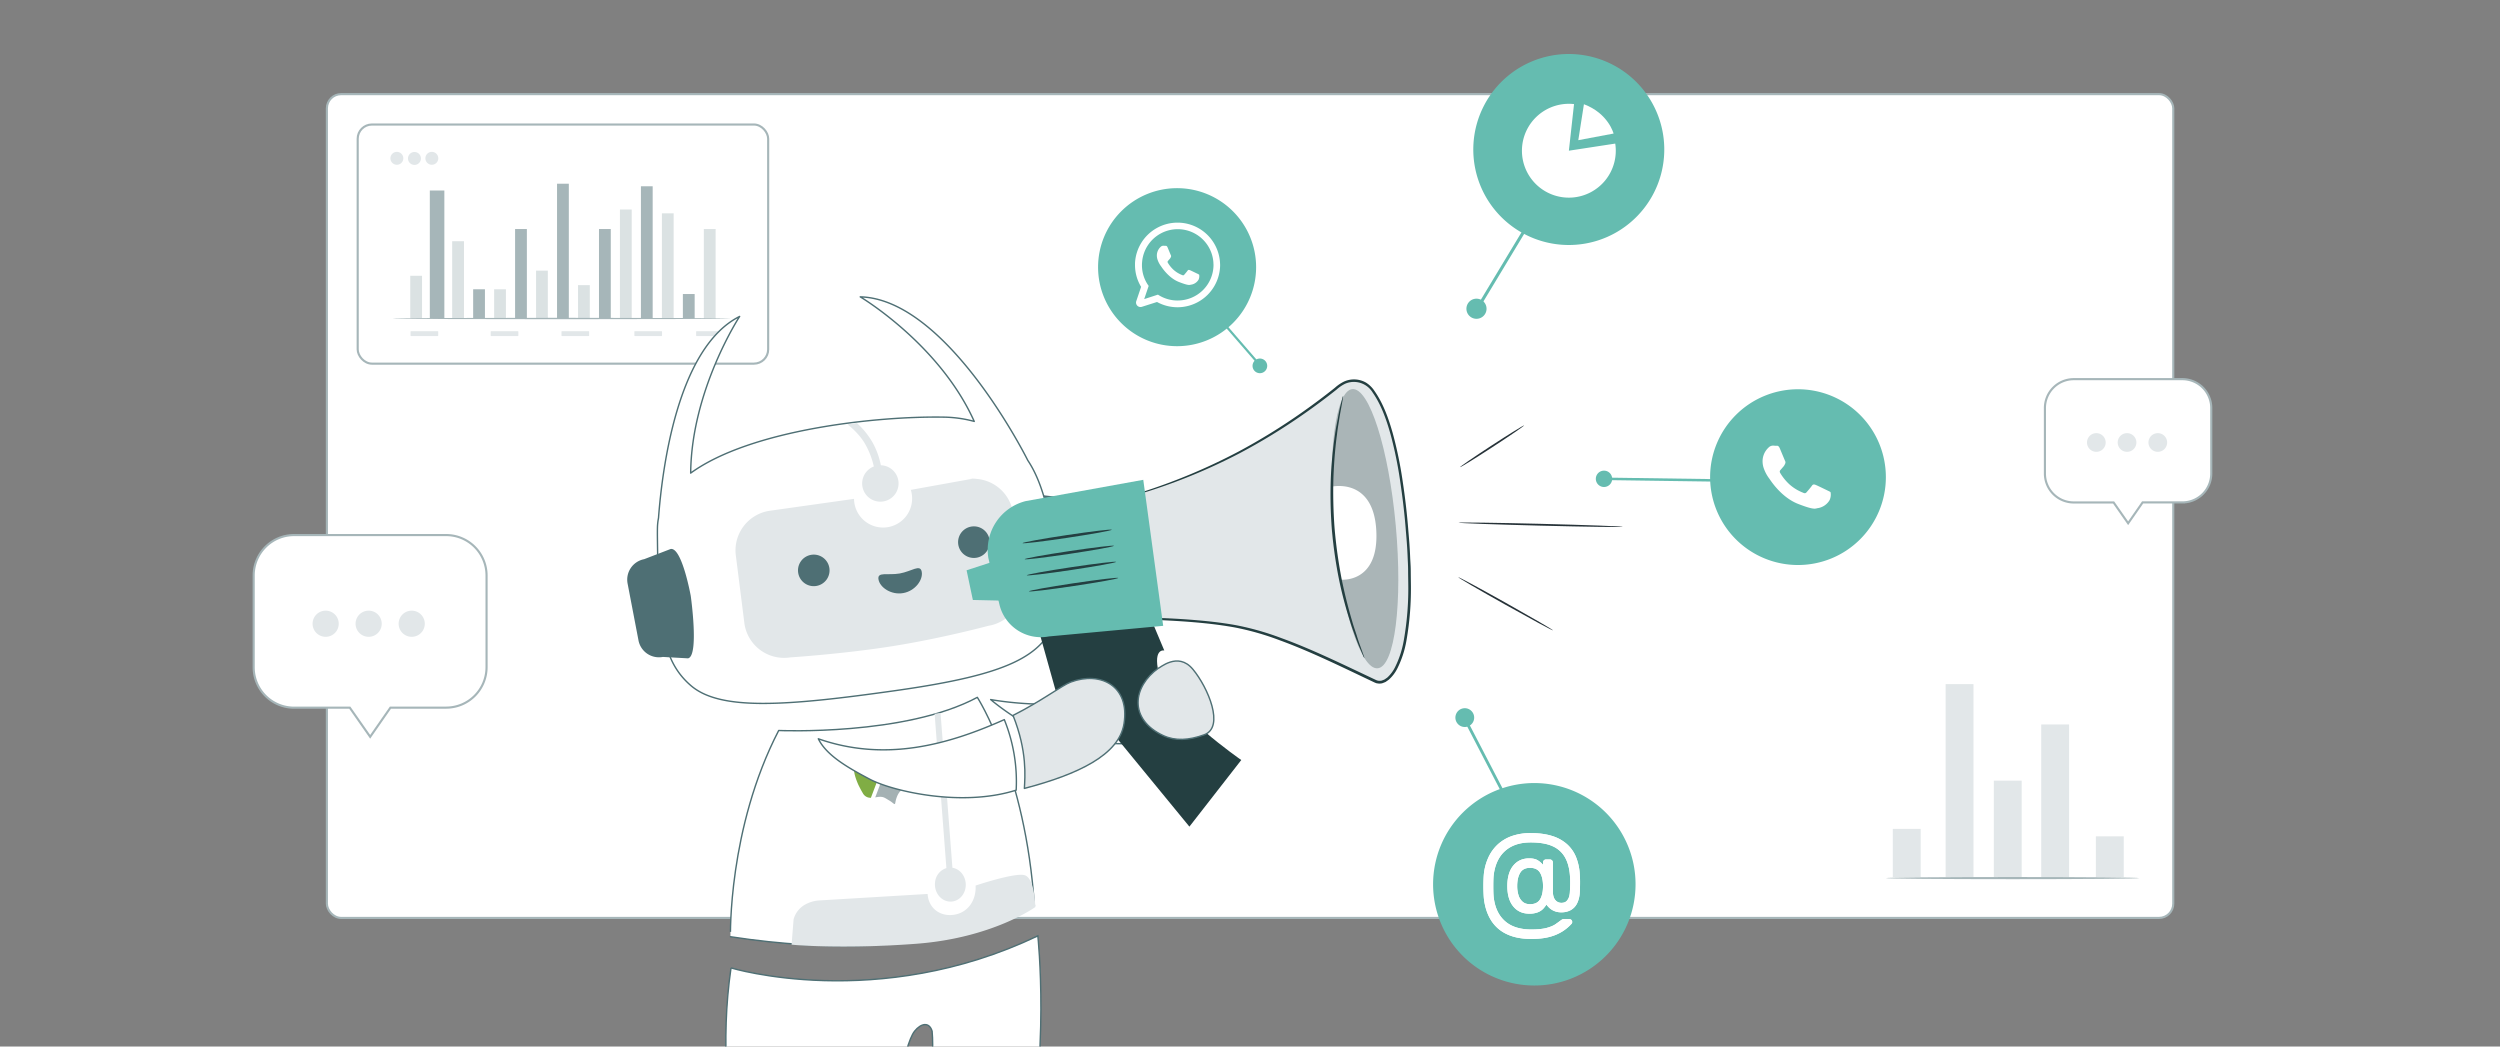
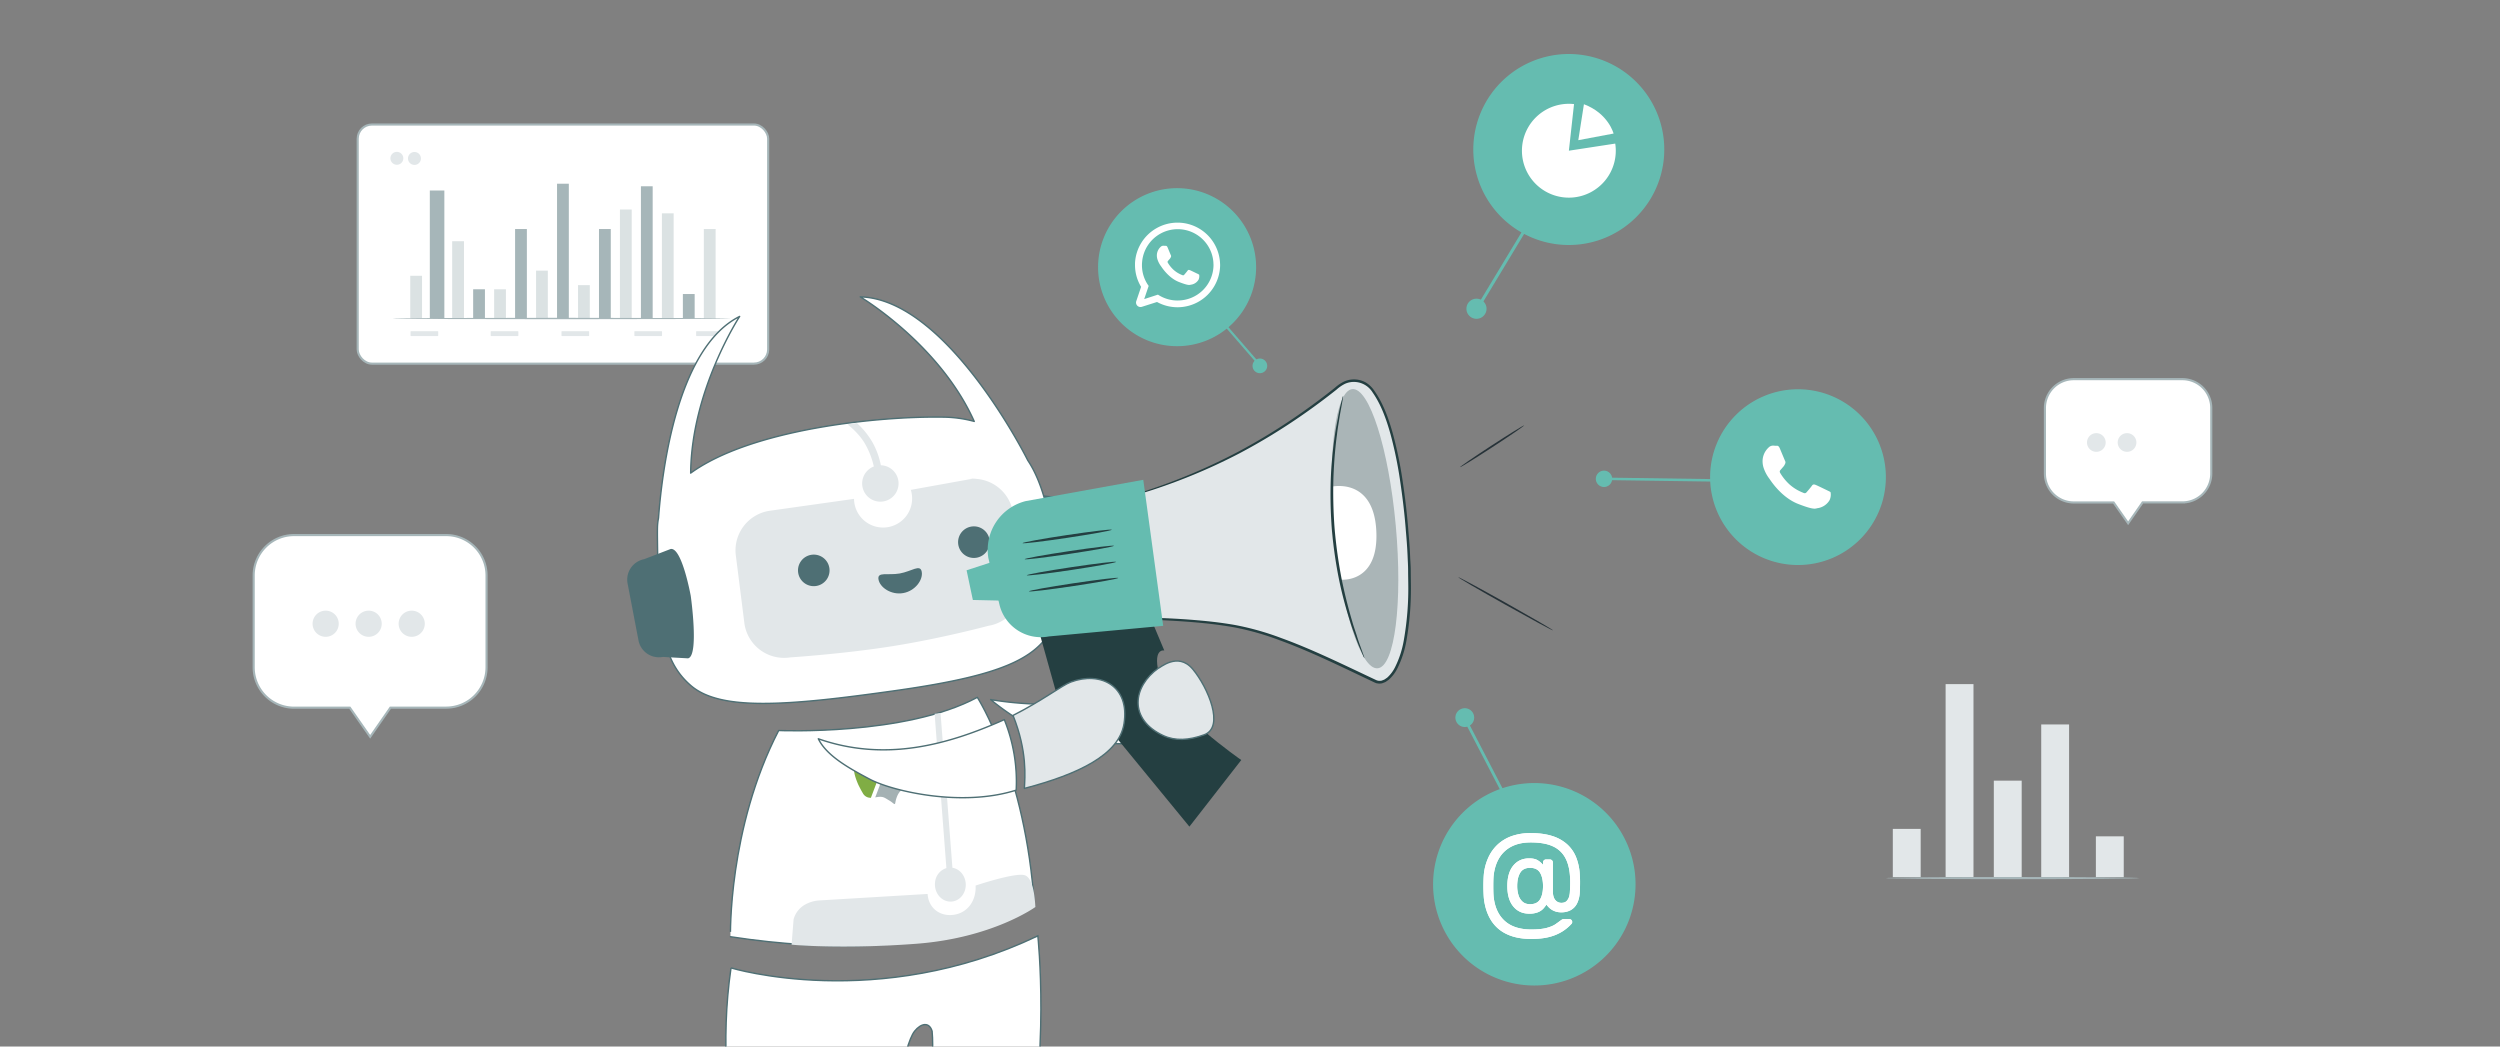
<svg xmlns="http://www.w3.org/2000/svg" width="3514" height="1471" viewBox="0 0 3514 1471">
  <rect x="0" y="0" width="3514" height="1471" fill="#808080" stroke="none" />
  <defs>
    <clipPath id="clip-path">
      <rect id="Rechteck_4447" data-name="Rechteck 4447" width="1072.289" height="830.621" fill="none" />
    </clipPath>
    <clipPath id="clip-path-2">
      <rect id="Rechteck_1605" data-name="Rechteck 1605" width="1371.655" height="1499.003" fill="none" />
    </clipPath>
    <clipPath id="clip-path-3">
      <rect id="Rechteck_16401" data-name="Rechteck 16401" width="136.85" height="149.77" fill="#fff" />
    </clipPath>
    <clipPath id="clip-Beitragsbild_Conversational-Marketing">
      <rect width="3514" height="1471" />
    </clipPath>
  </defs>
  <g id="Beitragsbild_Conversational-Marketing" clip-path="url(#clip-Beitragsbild_Conversational-Marketing)">
    <g id="freepik--Board--inject-126" transform="translate(456.999 129.796)">
-       <rect id="Rechteck_16317" data-name="Rechteck 16317" width="2595.275" height="1157.91" rx="20" transform="translate(2.474 2.524)" fill="#fff" stroke="#a6b6b9" stroke-width="3" />
-     </g>
+       </g>
    <g id="freepik--Tab--inject-126" transform="translate(501.49 173.319)">
      <rect id="Rechteck_16325" data-name="Rechteck 16325" width="576.969" height="336.105" rx="20" transform="translate(1.282 1.706)" fill="#fff" stroke="#a6b6b9" stroke-width="3" />
      <rect id="Rechteck_16326" data-name="Rechteck 16326" width="16.564" height="60.082" transform="translate(75.128 214.312)" fill="#4e6f74" opacity="0.2" />
      <rect id="Rechteck_16327" data-name="Rechteck 16327" width="16.564" height="108.699" transform="translate(134.098 165.733)" fill="#4e6f74" opacity="0.2" />
      <rect id="Rechteck_16328" data-name="Rechteck 16328" width="20.436" height="179.977" transform="translate(102.658 94.455)" fill="#a6b6b9" />
      <rect id="Rechteck_16329" data-name="Rechteck 16329" width="16.564" height="41.103" transform="translate(193.068 233.291)" fill="#4e6f74" opacity="0.2" />
      <rect id="Rechteck_16330" data-name="Rechteck 16330" width="16.564" height="41.103" transform="translate(163.583 233.291)" fill="#a6b6b9" />
      <rect id="Rechteck_16331" data-name="Rechteck 16331" width="16.564" height="67.328" transform="translate(252 207.066)" fill="#4e6f74" opacity="0.2" />
      <rect id="Rechteck_16332" data-name="Rechteck 16332" width="16.564" height="125.8" transform="translate(222.515 148.594)" fill="#a6b6b9" />
      <rect id="Rechteck_16333" data-name="Rechteck 16333" width="16.564" height="125.8" transform="translate(340.454 148.594)" fill="#a6b6b9" />
      <rect id="Rechteck_16334" data-name="Rechteck 16334" width="16.564" height="189.486" transform="translate(281.485 84.908)" fill="#a6b6b9" />
      <rect id="Rechteck_16335" data-name="Rechteck 16335" width="16.564" height="46.931" transform="translate(310.97 227.463)" fill="#4e6f74" opacity="0.2" />
      <rect id="Rechteck_16336" data-name="Rechteck 16336" width="16.564" height="34.469" transform="translate(458.356 239.963)" fill="#a6b6b9" />
      <rect id="Rechteck_16337" data-name="Rechteck 16337" width="16.525" height="185.882" transform="translate(399.386 88.512)" fill="#a6b6b9" />
      <rect id="Rechteck_16338" data-name="Rechteck 16338" width="16.525" height="147.885" transform="translate(428.871 126.548)" fill="#4e6f74" opacity="0.2" />
      <rect id="Rechteck_16339" data-name="Rechteck 16339" width="16.525" height="153.253" transform="translate(369.901 121.18)" fill="#4e6f74" opacity="0.2" />
      <rect id="Rechteck_16340" data-name="Rechteck 16340" width="16.564" height="125.8" transform="translate(487.841 148.594)" fill="#4e6f74" opacity="0.2" />
      <rect id="Rechteck_16341" data-name="Rechteck 16341" width="38.879" height="6.825" rx="0.61" transform="translate(75.588 292.223)" fill="#e2e7e9" />
      <rect id="Rechteck_16342" data-name="Rechteck 16342" width="38.879" height="6.825" rx="0.61" transform="translate(188.237 292.223)" fill="#e2e7e9" />
      <rect id="Rechteck_16343" data-name="Rechteck 16343" width="38.879" height="6.825" rx="0.61" transform="translate(287.734 292.223)" fill="#e2e7e9" />
      <rect id="Rechteck_16344" data-name="Rechteck 16344" width="38.879" height="6.825" rx="0.61" transform="translate(390.184 292.223)" fill="#e2e7e9" />
      <rect id="Rechteck_16345" data-name="Rechteck 16345" width="38.879" height="6.825" rx="0.61" transform="translate(476.99 292.223)" fill="#e2e7e9" />
      <path id="Pfad_93790" data-name="Pfad 93790" d="M894.44,92.787c0,.575-106.514,1-237.72,1S419,93.362,419,92.787s106.475-1,237.72-1S894.44,92.25,894.44,92.787Z" transform="translate(-368.755 181.607)" fill="#a6b6b9" />
      <g id="Gruppe_93618" data-name="Gruppe 93618">
        <circle id="Ellipse_26166" data-name="Ellipse 26166" cx="9.087" cy="9.087" r="9.087" transform="translate(47.254 40.125)" fill="#e2e7e9" />
        <path id="Pfad_93791" data-name="Pfad 93791" d="M442.843,39.9A9.087,9.087,0,1,1,433.6,31a9.087,9.087,0,0,1,9.24,8.9Z" transform="translate(-352.685 9.316)" fill="#e2e7e9" />
-         <circle id="Ellipse_26167" data-name="Ellipse 26167" cx="9.087" cy="9.087" r="9.087" transform="translate(96.408 40.125)" fill="#e2e7e9" />
      </g>
    </g>
    <g id="Gruppe_93613" data-name="Gruppe 93613" transform="translate(18.841)">
      <g id="Gruppe_93599" data-name="Gruppe 93599" transform="translate(623.012 264.482)">
        <g id="Gruppe_13871" data-name="Gruppe 13871" transform="translate(0 0)">
          <g id="Gruppe_13887" data-name="Gruppe 13887" transform="translate(0)">
            <g id="Gruppe_12477" data-name="Gruppe 12477" transform="translate(0 64.85) rotate(-3)">
              <g id="Gruppe_12219" data-name="Gruppe 12219" transform="translate(0 174.314) rotate(-9)">
                <g id="Gruppe_11943" data-name="Gruppe 11943" transform="translate(43.471 0) rotate(3)">
                  <g id="Gruppe_11128" data-name="Gruppe 11128" clip-path="url(#clip-path)">
                    <g id="Gruppe_12237" data-name="Gruppe 12237" transform="matrix(0.995, 0.105, -0.105, 0.995, 175.524, -31.984)">
                      <path id="Pfad_10869" data-name="Pfad 10869" d="M24.367,151.55l32.434-5.9a28.248,28.248,0,0,0,26.352-30.025L77.74,32.487A28.246,28.246,0,0,0,47.717,6.135L10.225,0c-15.567,1.012-9,21.834-7.992,37.4l5.413,83.141c1.012,15.567,1.153,32.018,16.72,31.005" transform="translate(558.184 288.15)" fill="#4e6f74" />
                      <path id="Pfad_10870" data-name="Pfad 10870" d="M1.945,323.576l-.009.009.018-.2q.286-6.971.745-13.877a79.951,79.951,0,0,1,2.227-13.951c8.6-67.761,38.815-237.78,128.519-276.863,0,0-73.124,100.031-80.1,216.2,87.26-56.756,265.142-66.482,358.393-60.107a172.3,172.3,0,0,1,43.187,8.259C411.872,71.781,304.1,0,304.1,0,426.656,9.591,527.239,241.662,527.245,241.677c37.263,62.084,32.763,184.739,29.2,221.217-20.69,55.279-73.393,78-230.581,92.011S77.336,570.576,38.1,532.988-2.957,443.643,1.945,323.576" transform="translate(43.502 0)" fill="#fff" stroke="#4e6f74" stroke-linecap="round" stroke-linejoin="round" stroke-width="2" />
                      <path id="Pfad_10872" data-name="Pfad 10872" d="M33.818,62.092a115.957,115.957,0,0,0-10.268-31.58C15.371,13.907,0,1.174,0,1.174,3.339.781,9.929.323,13.23,0A112.17,112.17,0,0,1,34.035,28.852a109.181,109.181,0,0,1,9.725,32.088,25.568,25.568,0,1,1-9.937,1.174Z" transform="translate(320.466 176.847)" fill="#e2e7e9" />
                      <path id="Pfad_10873" data-name="Pfad 10873" d="M44.417,150.9l35.145,3.814c16.013-2.215,8.411-87.477,8.411-87.477S79.134-2.163,63.118.052L25.268,12.4A29.271,29.271,0,0,0,.28,45.407l11.131,80.5A29.272,29.272,0,0,0,44.417,150.9" transform="translate(0 339.875)" fill="#4e6f74" />
                    </g>
                  </g>
                </g>
              </g>
              <path id="Pfad_55421" data-name="Pfad 55421" d="M355.151.284l-94.74,2.034a40.825,40.825,0,1,1-80.8,0L59.188.284A56.338,56.338,0,0,0,3.018,56.453L0,152.2a56.338,56.338,0,0,0,56.17,56.171s74.42,6.969,144.906,6.9,137.041-7.182,137.041-7.182a56.338,56.338,0,0,0,56.169-56.169l3.018-95.75A56.337,56.337,0,0,0,341.144,0" transform="translate(359.486 417.069) rotate(-6)" fill="#e2e7e9" />
              <g id="Gruppe_12236" data-name="Gruppe 12236" transform="translate(441.723 481.178) rotate(-7)">
                <path id="Pfad_55419" data-name="Pfad 55419" d="M22.17,0A22.17,22.17,0,1,1,0,22.17,22.171,22.171,0,0,1,22.17,0" transform="translate(10.369 -1.193)" fill="#4e6f74" />
                <path id="Pfad_55418" data-name="Pfad 55418" d="M61.746,6.084c0,11.565-13.823,24.91-30.873,24.91S0,17.649,0,6.084,13.823,3,30.873,3,61.746-5.481,61.746,6.084" transform="translate(119.908 43.229)" fill="#4e6f74" />
                <path id="Pfad_55420" data-name="Pfad 55420" d="M22.15,0h0A22.194,22.194,0,0,0,22.2,44.388h.048A22.194,22.194,0,1,0,22.162,0Z" transform="translate(238.881 -1.218)" fill="#4e6f74" />
              </g>
            </g>
            <g id="Gruppe_12389" data-name="Gruppe 12389" transform="translate(0 47.399)">
              <g id="Gruppe_10560" data-name="Gruppe 10560" transform="translate(0 0)">
                <g id="Gruppe_10565" data-name="Gruppe 10565" clip-path="url(#clip-path-2)">
                  <path id="Pfad_10183" data-name="Pfad 10183" d="M320.375,650.1c-5.109,18.315-10.388,37.669-15.865,58.283,0,0-2.506,20.038,0,28.794s35.054,35.053,35.054,35.053l-135.828-.089s-13.531-54.17-21.906-142.536c30.49-.837,109.027.7,138.546,20.495" transform="translate(209.947 726.769)" fill="#e2e7e9" stroke="#4e6f74" stroke-linecap="round" stroke-linejoin="round" stroke-width="2" />
                  <path id="Pfad_10184" data-name="Pfad 10184" d="M441.674,629.518Q428.007,676.581,410.8,728.24l40.06,33.8H302.823s5.04-46.733,7.569-110.19c28.9-10.654,87.875-23.193,131.283-22.333" transform="translate(349.653 726.815)" fill="#e2e7e9" stroke="#4e6f74" stroke-linecap="round" stroke-linejoin="round" stroke-width="2" />
                  <path id="Pfad_10185" data-name="Pfad 10185" d="M182.193,511.017s205.928,62.617,431.272-45.05c0,0,17.987,166.837-19.569,327.355-28.932-.36-89.286,4.989-141.129,21.587,1.2-81.806,16.515-168.569,12.071-215.012-4.115-13.508-15.7-11.01-24.544,0-15.826,19.712-29.018,115.216-58.061,223.872-32.4-15.558-144.542-30.155-193.925-25.45-8.7-90.126-21.642-180.9-6.115-287.3" transform="translate(203.469 537.601)" fill="#fff" stroke="#4e6f74" stroke-width="2" />
                  <path id="Pfad_10186" data-name="Pfad 10186" d="M246.441,354.9s177.811,7.862,279.211-46.608c0,0,67.955,105.555,80.2,293.084,0,0-133.011,88.468-427.211,43.4,0,.009-3.561-152.165,67.8-289.875" transform="translate(206.237 360.018)" fill="#fff" stroke="#4e6f74" stroke-linecap="round" stroke-linejoin="round" stroke-width="2" />
                  <path id="Pfad_10187" data-name="Pfad 10187" d="M289.549,545.2,272.982,328.231c2.846-.164,5.546-.754,8.358-.862l16.68,217.345c11.863,1.923,20.174,14.073,18.568,27.148s-12.527,22.109-24.39,20.187-20.176-14.074-18.566-27.148a22.9,22.9,0,0,1,15.918-19.708Z" transform="translate(398.844 363.114)" fill="#e2e7e9" />
                  <path id="Pfad_10188" data-name="Pfad 10188" d="M205.9,480.6a33.99,33.99,0,0,1,15.061-20.115,46.627,46.627,0,0,1,21.1-6.48L394.3,444.9c1.141,20.006,17.719,32.387,37.493,29.172s31.037-20.966,29.917-40.954c0,0,54.078-18.19,68.47-14.7s15.087,40.544,15.625,44.8c0,0-60.132,43.56-167.121,51.68s-175.626,1.313-175.626,1.313Z" transform="translate(267.72 499.761)" fill="#e2e7e9" />
                  <path id="Pfad_10198" data-name="Pfad 10198" d="M0,73.412C61.119,20.863,153.919,2.338,201.085.129s105.473,24.6,105.473,24.6S228.064,31.963,170.566,63.72s-96.292,81.1-96.292,81.1a288.527,288.527,0,0,0-21.412-40.21C39.331,83.445,0,73.412,0,73.412" transform="translate(1038.488 779.68) rotate(-164)" fill="#fff" stroke="#4e6f74" stroke-linecap="round" stroke-linejoin="round" stroke-width="2" />
                  <path id="Pfad_10204" data-name="Pfad 10204" d="M280.182,397.032" transform="translate(331.623 568.085)" fill="none" stroke="#d2d9da" stroke-miterlimit="10" stroke-width="1" />
                  <g id="Gruppe_12550" data-name="Gruppe 12550" transform="translate(558.689 741.039)">
                    <path id="Pfad_10214" data-name="Pfad 10214" d="M212.77,418.645c.185-.03.358-.049.539-.087,10.425-1.876,11.779.07,18.639,4.13,7.558,4.3,8.453,8.409,9.279,2.1,3.514-15.778,9.857-17.612,17.719-21.772a4.991,4.991,0,0,0,1.651-1.493l-35.489-15.474Z" transform="translate(-183.092 -350.746)" fill="#a4b1b3" />
                    <path id="Pfad_10215" data-name="Pfad 10215" d="M248.12,374.223a408.26,408.26,0,0,0-40.726,16.433L271.8,418.764c1.316-9.663-2.9-26.449-4.752-33.824-2.445-9.826-8.929-13.808-18.928-10.717" transform="translate(-192.484 -373.197)" fill="#556e73" />
                    <path id="Pfad_10216" data-name="Pfad 10216" d="M238.948,393.119l-28.436-12.4a22.216,22.216,0,0,0-7.887,5.71c-3.06,5.913,5.55,24.371,5.55,24.371,3.906,7.543,2.8,5.632,6.024,11.191a12.108,12.108,0,0,0,11.373,6.5Z" transform="translate(-201.968 -360.057)" fill="#80ad44" />
                  </g>
                </g>
              </g>
            </g>
            <path id="Pfad_58387" data-name="Pfad 58387" d="M5323.406,3713.724s38.75-3.078,63.329-22.744" transform="translate(-4898.231 -2538.804)" fill="none" stroke="#fff" stroke-linecap="round" stroke-width="0.2" />
            <path id="Pfad_58388" data-name="Pfad 58388" d="M5386.735,3713.724s-38.744-3.078-63.329-22.744" transform="translate(-4576.467 -2554.125)" fill="none" stroke="#fff" stroke-linecap="round" stroke-width="0.2" />
          </g>
        </g>
      </g>
      <g id="freepik--Speaker--inject-126" transform="matrix(0.985, 0.174, -0.174, 0.985, 1402.324, 447.623)">
        <path id="Pfad_93792" data-name="Pfad 93792" d="M305.67,253.009l56.3,117.338,29.411-7.639,188.077,161.3,55.5-104.848s-111.991-51.526-132.082-92.74-1.222-39.991-1.222-39.991l-46.523-72.19Z" transform="translate(-208.461 135.621)" fill="#243f41" />
        <path id="Pfad_93793" data-name="Pfad 93793" d="M324.72,353.553s59.013-17.341,153.4-84.031c69.02-48.891,122.953-106.949,146.978-134.87a32.161,32.161,0,0,1,44.995-4.316c20.779,17.532,49.387,61.457,80.555,173.1,55,196.824,15.546,234.256-.993,231.315s-125.4-38.96-197.015-42.016S371.854,511,371.854,511Z" transform="translate(-154.748 -121.335)" fill="#e2e7e9" />
        <path id="Pfad_93794" data-name="Pfad 93794" d="M324.72,354.861a20.821,20.821,0,0,0,.649,2.6c.535,1.948,1.26,4.545,2.215,7.907l8.9,30.824c8.021,27.272,19.594,66.8,34.185,116.574l.306,1.07,1.146-.191c31.053-5.653,66.576-11.153,105.8-14.935,19.633-1.833,40.22-3.247,61.572-3.17a383.824,383.824,0,0,1,65.965,6.837c45.262,7.983,92.014,21.657,141.325,35.179l2.406.535h2.788a18.182,18.182,0,0,0,5.347-1.222c1.528-.917,3.094-1.757,4.545-2.788l3.82-3.82a52.711,52.711,0,0,0,9.243-17.99,140.635,140.635,0,0,0,5.691-39.915,423.549,423.549,0,0,0-7.945-81.434c-1.146-6.035-2.292-12.07-3.4-18.067s-2.712-11.917-4.01-17.838c-2.559-11.879-5.577-23.567-8.709-35.14-5.92-23.185-12.758-45.835-20.129-67.76a563.979,563.979,0,0,0-25.21-63.444c-9.663-20.053-20.664-39.38-35.981-54.659a39.342,39.342,0,0,0-13.33-9.243,33.956,33.956,0,0,0-31.015,3.82,55.57,55.57,0,0,0-11,10.695c-13.216,15.049-26.546,29.182-39.8,42.474a863.2,863.2,0,0,1-77.882,69.364,833.452,833.452,0,0,1-126.849,81.358c-15.851,8.1-28.532,13.674-37.2,17.188-4.316,1.8-7.639,3.056-9.893,3.82a36.292,36.292,0,0,0-3.4,1.337,19.664,19.664,0,0,0,3.514-.917c2.292-.726,5.691-1.872,10.084-3.552,8.785-3.285,21.581-8.632,37.585-16.539a807,807,0,0,0,127.88-80.479,848.143,848.143,0,0,0,78.493-69.288q20.053-19.881,40.068-42.474a52.941,52.941,0,0,1,10.466-10.237,30.556,30.556,0,0,1,13.445-4.927,30.939,30.939,0,0,1,26.737,10.237c14.705,14.744,25.591,33.8,35.1,53.665a558.24,558.24,0,0,1,24.942,63.062c7.3,21.886,14.133,44.384,20.015,67.531,3.094,11.459,6.073,23.147,8.632,34.949,1.3,5.92,2.75,11.8,3.82,17.761s2.254,11.994,3.4,17.99a420.65,420.65,0,0,1,7.83,80.823,135.978,135.978,0,0,1-5.462,38.731,49.005,49.005,0,0,1-8.441,16.654l-3.208,3.132c-1.184.84-2.445,1.528-3.82,2.33a12.376,12.376,0,0,1-8.174.382c-49.005-13.33-96.254-27.043-141.669-34.911a384.821,384.821,0,0,0-66.423-6.646c-21.581,0-42.016,1.528-61.916,3.438-39.342,3.82-74.864,9.664-105.994,15.584l1.452.878L337.974,396.571c-4.163-13.369-7.372-23.72-9.587-30.9-1.07-3.4-1.91-6.073-2.559-8.021A16.452,16.452,0,0,0,324.72,354.861Z" transform="translate(-154.748 -122.644)" fill="#243f41" />
        <path id="Pfad_93795" data-name="Pfad 93795" d="M296.148,268.951l38.349-5.882L312.457,212.23,280.22,229.418Z" transform="translate(-280.22 129.954)" fill="#65bcb0" />
        <path id="Pfad_93796" data-name="Pfad 93796" d="M290.263,318.7l17.15,39.609,9.358,21.619a59.853,59.853,0,0,0,76.392,32.543l155.61-42.627L485.521,172.64,328,230.851A70.7,70.7,0,0,0,290.263,318.7Z" transform="translate(-263.144 18.326)" fill="#65bcb0" />
        <g id="Gruppe_93546" data-name="Gruppe 93546" transform="translate(474.627 14.02)" opacity="0.3">
          <path id="Pfad_93797" data-name="Pfad 93797" d="M512.878,305.017c28.571,104.963,33,195.3,9.854,201.751S457.8,433.355,429.19,328.393s-33-195.258-9.893-201.713S484.307,200.092,512.878,305.017Z" transform="translate(-404.481 -126.314)" fill="#243f41" />
        </g>
        <path id="Pfad_93798" data-name="Pfad 93798" d="M407.12,165.784s55.575-23.8,72.573,49.922-38.2,76.621-38.2,76.621A470.613,470.613,0,0,1,407.12,165.784Z" transform="translate(77.587 -11.333)" fill="#fff" />
        <g id="Gruppe_93610" data-name="Gruppe 93610">
          <path id="Pfad_93799" data-name="Pfad 93799" d="M419.269,192.794c.305,1.031-26.393,10.886-59.662,22.077s-60.541,19.365-60.884,18.372,26.393-10.924,59.662-22.077S418.925,191.763,419.269,192.794Z" transform="translate(-228.06 74.907)" fill="#243f41" />
          <path id="Pfad_93800" data-name="Pfad 93800" d="M421.069,198.47c.306,1.031-26.393,10.924-59.662,22.077s-60.541,19.4-60.884,18.372,26.393-10.886,59.662-22.039S420.763,197.477,421.069,198.47Z" transform="translate(-222.984 90.927)" fill="#243f41" />
          <path id="Pfad_93801" data-name="Pfad 93801" d="M422.869,204.164c.305,1.031-26.393,10.886-59.662,22.077s-60.541,19.365-60.885,18.372,26.394-10.924,59.662-22.077S422.525,203.133,422.869,204.164Z" transform="translate(-217.909 106.966)" fill="#243f41" />
          <path id="Pfad_93802" data-name="Pfad 93802" d="M424.669,209.854c.306.993-26.393,10.886-59.662,22.039s-60.541,19.4-60.884,18.372,26.393-10.886,59.662-22.039S424.325,208.823,424.669,209.854Z" transform="translate(-212.834 123.01)" fill="#243f41" />
        </g>
        <path id="Pfad_93803" data-name="Pfad 93803" d="M458.771,187.781c-.229.687,31.856,12.528,71.694,26.432s72.3,24.713,72.572,24.025-31.894-12.49-71.732-26.432S459,187.131,458.771,187.781Z" transform="translate(223.219 60.938)" fill="#263238" />
-         <path id="Pfad_93804" data-name="Pfad 93804" d="M455.38,193.467c0,.688,51.335-6.455,114.4-15.966s114.168-17.8,114.091-18.487-51.336,6.455-114.588,15.966S455.266,192.894,455.38,193.467Z" transform="translate(213.661 -20.224)" fill="#263238" />
        <path id="Pfad_93805" data-name="Pfad 93805" d="M452.4,202.021c.5.535,18.449-15.508,40.106-35.79s38.845-37.127,38.387-37.661-18.449,15.508-40.106,35.79S451.938,201.524,452.4,202.021Z" transform="translate(205.224 -105.972)" fill="#263238" />
        <path id="Pfad_93806" data-name="Pfad 93806" d="M406.946,129.39a12.8,12.8,0,0,0-.573,3.82c-.229,2.979-.5,6.57-.8,10.962s-.458,10.466-.458,17.379-.344,14.476,0,22.918a576.7,576.7,0,0,0,4.583,59.777,636.419,636.419,0,0,0,14.056,72.114,632.183,632.183,0,0,0,22.918,69.708,563.24,563.24,0,0,0,25.171,54.276c3.819,7.639,7.868,14.209,11.191,20.053s6.455,10.809,9.091,14.782l6.035,9.129a13.293,13.293,0,0,0,2.33,3.017,14.55,14.55,0,0,0-1.642-3.476c-1.49-2.559-3.247-5.691-5.424-9.473s-5.309-9.129-8.441-15.278-6.99-12.6-10.619-20.244c-7.639-15.278-16-33.536-24.293-54.353a689.431,689.431,0,0,1-22.536-69.364,685.8,685.8,0,0,1-14.247-71.58c-2.979-22.23-4.775-42.4-5.424-59.395-.573-8.48-.5-16.157-.649-22.918s0-12.566,0-17.341V132.942a16.869,16.869,0,0,0-.267-3.552Z" transform="translate(71.497 -103.622)" fill="#243f41" />
      </g>
      <path id="Pfad_94207" data-name="Pfad 94207" d="M73.7,157.087c39.232,21.359,83.434,6.582,82.363-47.739-.364-18.456-9.85-35.332-26.2-51.063-22.353-21.513-62.138,24.328-75.846,54.724s20.332,42.94,19.679,44.078" transform="matrix(-0.438, 0.899, -0.899, -0.438, 1783.06, 941.598)" fill="#e2e7e9" stroke="#4e6f74" stroke-linecap="round" stroke-linejoin="round" stroke-width="2" />
      <g id="Gruppe_93609" data-name="Gruppe 93609" transform="translate(692.636 2452.363) rotate(-117)">
        <path id="Pfad_94205" data-name="Pfad 94205" d="M0,67.1C38.331,40.392,61.948,15.788,73.7,9.382c39.232-21.359,83.434-6.582,82.363,47.739-.868,44.047-53.7,79.095-125.951,109.348C28.683,150.777,27.218,114.538,0,67.1" transform="matrix(-0.574, 0.819, -0.819, -0.574, 1020.594, 1330.124)" fill="#e2e7e9" stroke="#4e6f74" stroke-linecap="round" stroke-linejoin="round" stroke-width="2" />
        <path id="Pfad_94206" data-name="Pfad 94206" d="M285.423,95.8c-72.65,34.933-172.351,25.558-205.529,13.658S14.6,84.707,0,63.141C98.469,82.753,182.334,45.579,255.071,0a231.777,231.777,0,0,1,30.353,95.8" transform="matrix(-0.574, 0.819, -0.819, -0.574, 1112.345, 1069.088)" fill="#fff" stroke="#4e6f74" stroke-linecap="round" stroke-linejoin="round" stroke-width="2" />
      </g>
    </g>
    <g id="Gruppe_93612" data-name="Gruppe 93612" transform="translate(2571.818 533.912)">
      <g id="Gruppe_93614" data-name="Gruppe 93614">
        <rect id="Rechteck_16318" data-name="Rechteck 16318" width="39.17" height="271.31" transform="translate(162.939 427.676)" fill="#e2e7e9" />
        <rect id="Rechteck_16319" data-name="Rechteck 16319" width="39.17" height="67.813" transform="translate(88.715 631.172)" fill="#e2e7e9" />
        <rect id="Rechteck_16320" data-name="Rechteck 16320" width="39.17" height="135.685" transform="translate(230.693 563.36)" fill="#e2e7e9" />
        <rect id="Rechteck_16321" data-name="Rechteck 16321" width="39.17" height="214.672" transform="translate(297.33 484.373)" fill="#e2e7e9" />
        <rect id="Rechteck_16322" data-name="Rechteck 16322" width="39.17" height="57.403" transform="translate(374.142 641.643)" fill="#e2e7e9" />
      </g>
      <path id="Pfad_93788" data-name="Pfad 93788" d="M597.718,310.949c0,.823-79.752,1.529-178.09,1.529s-178.148-.706-178.148-1.529,79.752-1.529,178.148-1.529S597.718,310.126,597.718,310.949Z" transform="translate(-162.527 389.389)" fill="#a6b6b9" />
    </g>
    <g id="freepik--icon-4--inject-126" transform="translate(1967.013 1013.083) rotate(-11)">
      <path id="Pfad_93807" data-name="Pfad 93807" d="M532.145,569.38h0A142.265,142.265,0,0,1,389.88,427.115h0A142.305,142.305,0,0,1,532.145,284.81h0A142.305,142.305,0,0,1,674.45,427.115h0A142.265,142.265,0,0,1,532.145,569.38Z" transform="translate(-389.88 -165.277)" fill="#65bcb0" />
      <rect id="Rechteck_16346" data-name="Rechteck 16346" width="4.023" height="132.89" transform="matrix(0.959, -0.283, 0.283, 0.959, 89.166, 16.477)" fill="#65bcb0" />
      <path id="Pfad_93809" data-name="Pfad 93809" d="M435.623,268.3a13.2,13.2,0,1,1-13.2-13.2A13.2,13.2,0,0,1,435.623,268.3Z" transform="translate(-331.379 -255.1)" fill="#65bcb0" />
    </g>
    <g id="freepik--icon-3--inject-126" transform="translate(2243.092 547.147)">
      <path id="Pfad_93810" data-name="Pfad 93810" d="M628.536,433.566h0A123.5,123.5,0,0,1,505,310.031h0a123.5,123.5,0,0,1,123.5-123.5h0a123.5,123.5,0,0,1,123.535,123.5h0A123.5,123.5,0,0,1,628.536,433.566Z" transform="translate(-344.358 -186.53)" fill="#65bcb0" />
      <rect id="Rechteck_16347" data-name="Rechteck 16347" width="3.493" height="163.911" transform="translate(11.546 127.617) rotate(-89.19)" fill="#65bcb0" />
      <path id="Pfad_93814" data-name="Pfad 93814" d="M477.391,221.571a11.491,11.491,0,1,1-16.066,2.27,11.491,11.491,0,0,1,16.066-2.27Z" transform="translate(-459.006 -104.881)" fill="#65bcb0" />
    </g>
    <g id="freepik--icon-1--inject-126" transform="translate(1543.456 264.482)">
      <path id="Pfad_93818" data-name="Pfad 93818" d="M328.966,312.842h0A111.056,111.056,0,0,1,217.91,201.786h0A111.056,111.056,0,0,1,328.966,90.73h0A111.087,111.087,0,0,1,440.054,201.786h0A111.087,111.087,0,0,1,328.966,312.842Z" transform="translate(-217.91 -90.73)" fill="#65bcb0" />
      <path id="Pfad_93819" data-name="Pfad 93819" d="M354.007,164.208a59.831,59.831,0,0,0-119.567-1.068c0,.848,0,1.727,0,2.575a59.014,59.014,0,0,0,8.574,30.685l-6.69,19.787a6.281,6.281,0,0,0,8.04,8.2l21.012-6.69a59.862,59.862,0,0,0,88.694-51.979Zm-59.674,51.414a50.031,50.031,0,0,1-27.67-8.26l-19.315,6.281,6.281-18.53a49.341,49.341,0,0,1-9.422-29.272,41.586,41.586,0,0,1,.251-4.837,50.252,50.252,0,0,1,100.158.942c0,1.319.157,2.607.157,3.894a50.251,50.251,0,0,1-50.566,49.749Z" transform="translate(-182.524 -57.706)" fill="#fff" fill-rule="evenodd" />
      <path id="Pfad_93820" data-name="Pfad 93820" d="M300.692,155.592c-1.476-.722-8.7-4.24-10.019-4.742s-2.324-.722-3.329.754-3.8,4.711-4.648,5.685-1.7,1.068-3.141.345a39.29,39.29,0,0,1-11.809-7.224,43.973,43.973,0,0,1-8.134-10.05c-.848-1.445,0-2.23.628-2.952s1.476-1.727,2.23-2.575l.534-.691a12.568,12.568,0,0,0,.911-1.727,2.67,2.67,0,0,0,0-2.544c-.377-.754-3.329-7.915-4.554-10.835s-2.418-2.387-3.3-2.387-1.822-.157-2.8-.157a5.5,5.5,0,0,0-3.926,1.822,16.331,16.331,0,0,0-5.119,12.155,18.844,18.844,0,0,0,.754,4.962,32.661,32.661,0,0,0,5.245,10.082c.722.942,10.113,16.143,25.126,21.985s14.918,3.863,17.619,3.612a14.573,14.573,0,0,0,9.862-6.91,11.747,11.747,0,0,0,.879-6.91A10.972,10.972,0,0,0,300.692,155.592Z" transform="translate(-161.589 -35.585)" fill="#fff" fill-rule="evenodd" />
      <rect id="Rechteck_16349" data-name="Rechteck 16349" width="3.141" height="103.77" transform="matrix(0.756, -0.655, 0.655, 0.756, 157.453, 170.432)" fill="#65bcb0" />
      <path id="Pfad_93821" data-name="Pfad 93821" d="M287.976,181.559a10.3,10.3,0,1,1,13.662,5.088,10.3,10.3,0,0,1-13.662-5.088Z" transform="translate(-69.915 72.494)" fill="#65bcb0" />
    </g>
    <g id="freepik--icon-1--inject-126-2" data-name="freepik--icon-1--inject-126" transform="matrix(0.309, 0.951, -0.951, 0.309, 2304.998, 31.021)">
      <path id="Pfad_93818-2" data-name="Pfad 93818" d="M352.132,359.174h0A134.222,134.222,0,0,1,217.91,224.952h0A134.222,134.222,0,0,1,352.132,90.73h0a134.26,134.26,0,0,1,134.26,134.222h0a134.26,134.26,0,0,1-134.26,134.222Z" transform="translate(-212.652 -74.577)" fill="#65bcb0" />
      <rect id="Rechteck_16349-2" data-name="Rechteck 16349" width="4.312" height="142.48" transform="matrix(0.756, -0.655, 0.655, 0.756, 216.19, 234.01)" fill="#65bcb0" />
      <path id="Pfad_93821-2" data-name="Pfad 93821" d="M288.324,187a14.145,14.145,0,1,1,18.759,6.986A14.144,14.144,0,0,1,288.324,187Z" transform="translate(11.083 161.828)" fill="#65bcb0" />
    </g>
    <g id="Gruppe_93615" data-name="Gruppe 93615" transform="translate(355.56 -500.322)">
      <path id="Pfad_93743" data-name="Pfad 93743" d="M297.987,274.67H84.362A56.792,56.792,0,0,0,27.57,331.429v129.1a56.791,56.791,0,0,0,56.792,56.759h78.32l28.639,40.946L219.8,517.227H298.15a56.791,56.791,0,0,0,56.759-56.759V331.429a56.792,56.792,0,0,0-56.921-56.759Z" transform="translate(-26.564 977.755)" fill="#fff" stroke="#a6b6b9" stroke-width="3" />
      <path id="Pfad_93745" data-name="Pfad 93745" d="M89.827,325.768A18.378,18.378,0,1,1,71.481,307.39,18.379,18.379,0,0,1,89.827,325.768Z" transform="translate(30.737 1051.28)" fill="#e2e7e9" />
      <path id="Pfad_93746" data-name="Pfad 93746" d="M108.437,325.768A18.379,18.379,0,1,1,90.059,307.39,18.378,18.378,0,0,1,108.437,325.768Z" transform="translate(72.555 1051.28)" fill="#e2e7e9" />
      <path id="Pfad_93747" data-name="Pfad 93747" d="M127.077,325.768a18.378,18.378,0,1,1-18.314-18.378,18.379,18.379,0,0,1,18.314,18.378Z" transform="translate(114.44 1051.28)" fill="#e2e7e9" />
    </g>
    <g id="Gruppe_93616" data-name="Gruppe 93616" transform="translate(2873.333 -719.475)">
      <path id="Pfad_93743-2" data-name="Pfad 93743" d="M220.727,274.67H68.136A40.566,40.566,0,0,0,27.57,315.213v92.218a40.566,40.566,0,0,0,40.566,40.542h55.943l20.457,29.247,20.341-29.294h55.966a40.566,40.566,0,0,0,40.542-40.543V315.213a40.566,40.566,0,0,0-40.658-40.542Z" transform="translate(-26.564 977.755)" fill="#fff" stroke="#a6b6b9" stroke-width="3" />
      <path id="Pfad_93745-2" data-name="Pfad 93745" d="M79.325,320.518a13.128,13.128,0,1,1-13.1-13.128A13.128,13.128,0,0,1,79.325,320.518Z" transform="translate(7.08 1020.924)" fill="#e2e7e9" />
      <path id="Pfad_93746-2" data-name="Pfad 93746" d="M97.935,320.518A13.128,13.128,0,1,1,84.808,307.39,13.128,13.128,0,0,1,97.935,320.518Z" transform="translate(31.633 1020.924)" fill="#e2e7e9" />
-       <path id="Pfad_93747-2" data-name="Pfad 93747" d="M116.575,320.518a13.128,13.128,0,1,1-13.081-13.128,13.128,13.128,0,0,1,13.081,13.128Z" transform="translate(56.226 1020.924)" fill="#e2e7e9" />
+       <path id="Pfad_93747-2" data-name="Pfad 93747" d="M116.575,320.518Z" transform="translate(56.226 1020.924)" fill="#e2e7e9" />
    </g>
    <path id="Pfad_94217" data-name="Pfad 94217" d="M334.978,179.332c-2.372-1.161-13.982-6.814-16.1-7.622s-3.735-1.161-5.35,1.211-6.107,7.571-7.47,9.136-2.726,1.716-5.048.555A63.146,63.146,0,0,1,282.029,171a70.67,70.67,0,0,1-13.073-16.152c-1.363-2.322,0-3.584,1.009-4.745s2.372-2.776,3.584-4.139l.858-1.11a20.2,20.2,0,0,0,1.464-2.776,4.291,4.291,0,0,0,0-4.089c-.606-1.211-5.35-12.72-7.319-17.414s-3.887-3.836-5.3-3.836-2.928-.252-4.492-.252a8.833,8.833,0,0,0-6.309,2.928,26.247,26.247,0,0,0-8.228,19.534,30.286,30.286,0,0,0,1.212,7.975,52.491,52.491,0,0,0,8.429,16.2c1.161,1.514,16.253,25.945,40.381,35.333s23.976,6.209,28.317,5.8a23.421,23.421,0,0,0,15.849-11.1,18.879,18.879,0,0,0,1.413-11.1C339.016,181.1,337.3,180.493,334.978,179.332Z" transform="translate(2233.247 509.866)" fill="#fff" fill-rule="evenodd" />
    <g id="Gruppe_93619" data-name="Gruppe 93619" transform="translate(2084.567 1170.51)">
      <g id="Gruppe_93621" data-name="Gruppe 93621" clip-path="url(#clip-path-3)">
        <path id="Pfad_94220" data-name="Pfad 94220" d="M67.76,149.27q-20.333,0-34.58-6.84a51.683,51.683,0,0,1-22.23-19.855Q2.97,109.564,1.07,91.32.88,88.66.69,84.291T.5,74.98q0-4.938.19-9.31t.38-6.839a75.339,75.339,0,0,1,6.27-23.75,57.7,57.7,0,0,1,13.2-18.526A57.223,57.223,0,0,1,40.4,4.68,78.2,78.2,0,0,1,67,.5Q84.288.5,96.925,4.49a56.516,56.516,0,0,1,21.09,11.591A49.186,49.186,0,0,1,130.84,34.51a76.11,76.11,0,0,1,5.13,24.321q.378,4.75.38,9.784t-.1,9.12q-.1,4.089-.285,5.985a39.142,39.142,0,0,1-3.8,15.58,21.971,21.971,0,0,1-8.835,9.406,26.638,26.638,0,0,1-13.205,3.134,24.507,24.507,0,0,1-10.64-2.089,23.406,23.406,0,0,1-6.84-4.656,47.222,47.222,0,0,1-3.61-4.085,42.118,42.118,0,0,1-4.18,5.51,20.645,20.645,0,0,1-7.5,5.13,31.645,31.645,0,0,1-12.445,2.09q-14.063,0-22.42-10.165T34.13,74.98q0-18.618,8.36-28.785T64.91,36.03q7.788,0,12.255,2.85a27.983,27.983,0,0,1,7.125,6.27V41.92a4.225,4.225,0,0,1,4.37-4.37h5.13a4.225,4.225,0,0,1,4.37,4.37V82.39q0,8.17,3.42,12.16a10.8,10.8,0,0,0,8.55,3.991q5.13,0,7.695-2.946a15.186,15.186,0,0,0,3.42-6.745,30.2,30.2,0,0,0,.855-6.46q.188-2.85.38-9.12a124.606,124.606,0,0,0-.38-13.49q-1.14-15.006-6.935-25.27A37.058,37.058,0,0,0,97.78,18.93Q86.188,13.613,67,13.61q-15.582,0-26.6,5.605A42.931,42.931,0,0,0,23.015,35.081q-6.367,10.258-8.075,24.7-.382,3.233-.475,9.12t0,11.875q.094,5.985.475,9.6,2.467,21.852,15.77,33.725T67.76,135.97q13.68,0,21.66-2.185t12.255-5.13q4.275-2.943,6.935-5.035a25.047,25.047,0,0,0,2.09-1.425,4.623,4.623,0,0,1,2.85-.855h7.6a4.2,4.2,0,0,1,2.945,1.14,3.942,3.942,0,0,1,1.235,3.04,3.573,3.573,0,0,1-.285,1.425,3.96,3.96,0,0,1-.855,1.235,62.174,62.174,0,0,1-12.35,10.355,64,64,0,0,1-18.145,7.79q-10.737,2.944-25.935,2.945m-1.71-48.83q10.068,0,14.155-6.935T84.29,74.98q0-11.588-4.085-18.62T66.05,49.331q-9.69,0-13.87,7.029T48,74.98a42.24,42.24,0,0,0,1.805,12.635,19.992,19.992,0,0,0,5.795,9.31q3.99,3.517,10.45,3.515" fill="#fff" />
        <path id="Pfad_94221" data-name="Pfad 94221" d="M67.76,149.27q-20.333,0-34.58-6.84a51.683,51.683,0,0,1-22.23-19.855Q2.97,109.564,1.07,91.32.88,88.66.69,84.291T.5,74.98q0-4.938.19-9.31t.38-6.839a75.339,75.339,0,0,1,6.27-23.75,57.7,57.7,0,0,1,13.2-18.526A57.223,57.223,0,0,1,40.4,4.68,78.2,78.2,0,0,1,67,.5Q84.288.5,96.925,4.49a56.516,56.516,0,0,1,21.09,11.591A49.186,49.186,0,0,1,130.84,34.51a76.11,76.11,0,0,1,5.13,24.321q.378,4.75.38,9.784t-.1,9.12q-.1,4.089-.285,5.985a39.142,39.142,0,0,1-3.8,15.58,21.971,21.971,0,0,1-8.835,9.406,26.638,26.638,0,0,1-13.205,3.134,24.507,24.507,0,0,1-10.64-2.089,23.406,23.406,0,0,1-6.84-4.656,47.222,47.222,0,0,1-3.61-4.085,42.118,42.118,0,0,1-4.18,5.51,20.645,20.645,0,0,1-7.5,5.13,31.645,31.645,0,0,1-12.445,2.09q-14.063,0-22.42-10.165T34.13,74.98q0-18.618,8.36-28.785T64.91,36.03q7.788,0,12.255,2.85a27.983,27.983,0,0,1,7.125,6.27V41.92a4.225,4.225,0,0,1,4.37-4.37h5.13a4.225,4.225,0,0,1,4.37,4.37V82.39q0,8.17,3.42,12.16a10.8,10.8,0,0,0,8.55,3.991q5.13,0,7.695-2.946a15.186,15.186,0,0,0,3.42-6.745,30.2,30.2,0,0,0,.855-6.46q.188-2.85.38-9.12a124.606,124.606,0,0,0-.38-13.49q-1.14-15.006-6.935-25.27A37.058,37.058,0,0,0,97.78,18.93Q86.188,13.613,67,13.61q-15.582,0-26.6,5.605A42.931,42.931,0,0,0,23.015,35.081q-6.367,10.258-8.075,24.7-.382,3.233-.475,9.12t0,11.875q.094,5.985.475,9.6,2.467,21.852,15.77,33.725T67.76,135.97q13.68,0,21.66-2.185t12.255-5.13q4.275-2.943,6.935-5.035a25.047,25.047,0,0,0,2.09-1.425,4.623,4.623,0,0,1,2.85-.855h7.6a4.2,4.2,0,0,1,2.945,1.14,3.942,3.942,0,0,1,1.235,3.04,3.573,3.573,0,0,1-.285,1.425,3.96,3.96,0,0,1-.855,1.235,62.174,62.174,0,0,1-12.35,10.355,64,64,0,0,1-18.145,7.79Q82.958,149.269,67.76,149.27Zm-1.71-48.83q10.068,0,14.155-6.935T84.29,74.98q0-11.588-4.085-18.62T66.05,49.331q-9.69,0-13.87,7.029T48,74.98a42.24,42.24,0,0,0,1.805,12.635,19.992,19.992,0,0,0,5.795,9.31Q59.59,100.442,66.05,100.44Z" fill="#fff" />
      </g>
    </g>
    <g id="Gruppe_93622" data-name="Gruppe 93622" transform="translate(145.323 -647.774)">
      <path id="Pfad_94222" data-name="Pfad 94222" d="M241.716,92.366l65.167-10A65.955,65.955,0,1,1,248.96,26.849Z" transform="translate(1818.174 767.233)" fill="#fff" />
      <path id="Pfad_94223" data-name="Pfad 94223" d="M219.862,26.72,211.94,77.247l49.586-9.322S254.239,39.609,219.862,26.72Z" transform="translate(1861.189 767.56)" fill="#fff" />
    </g>
  </g>
</svg>